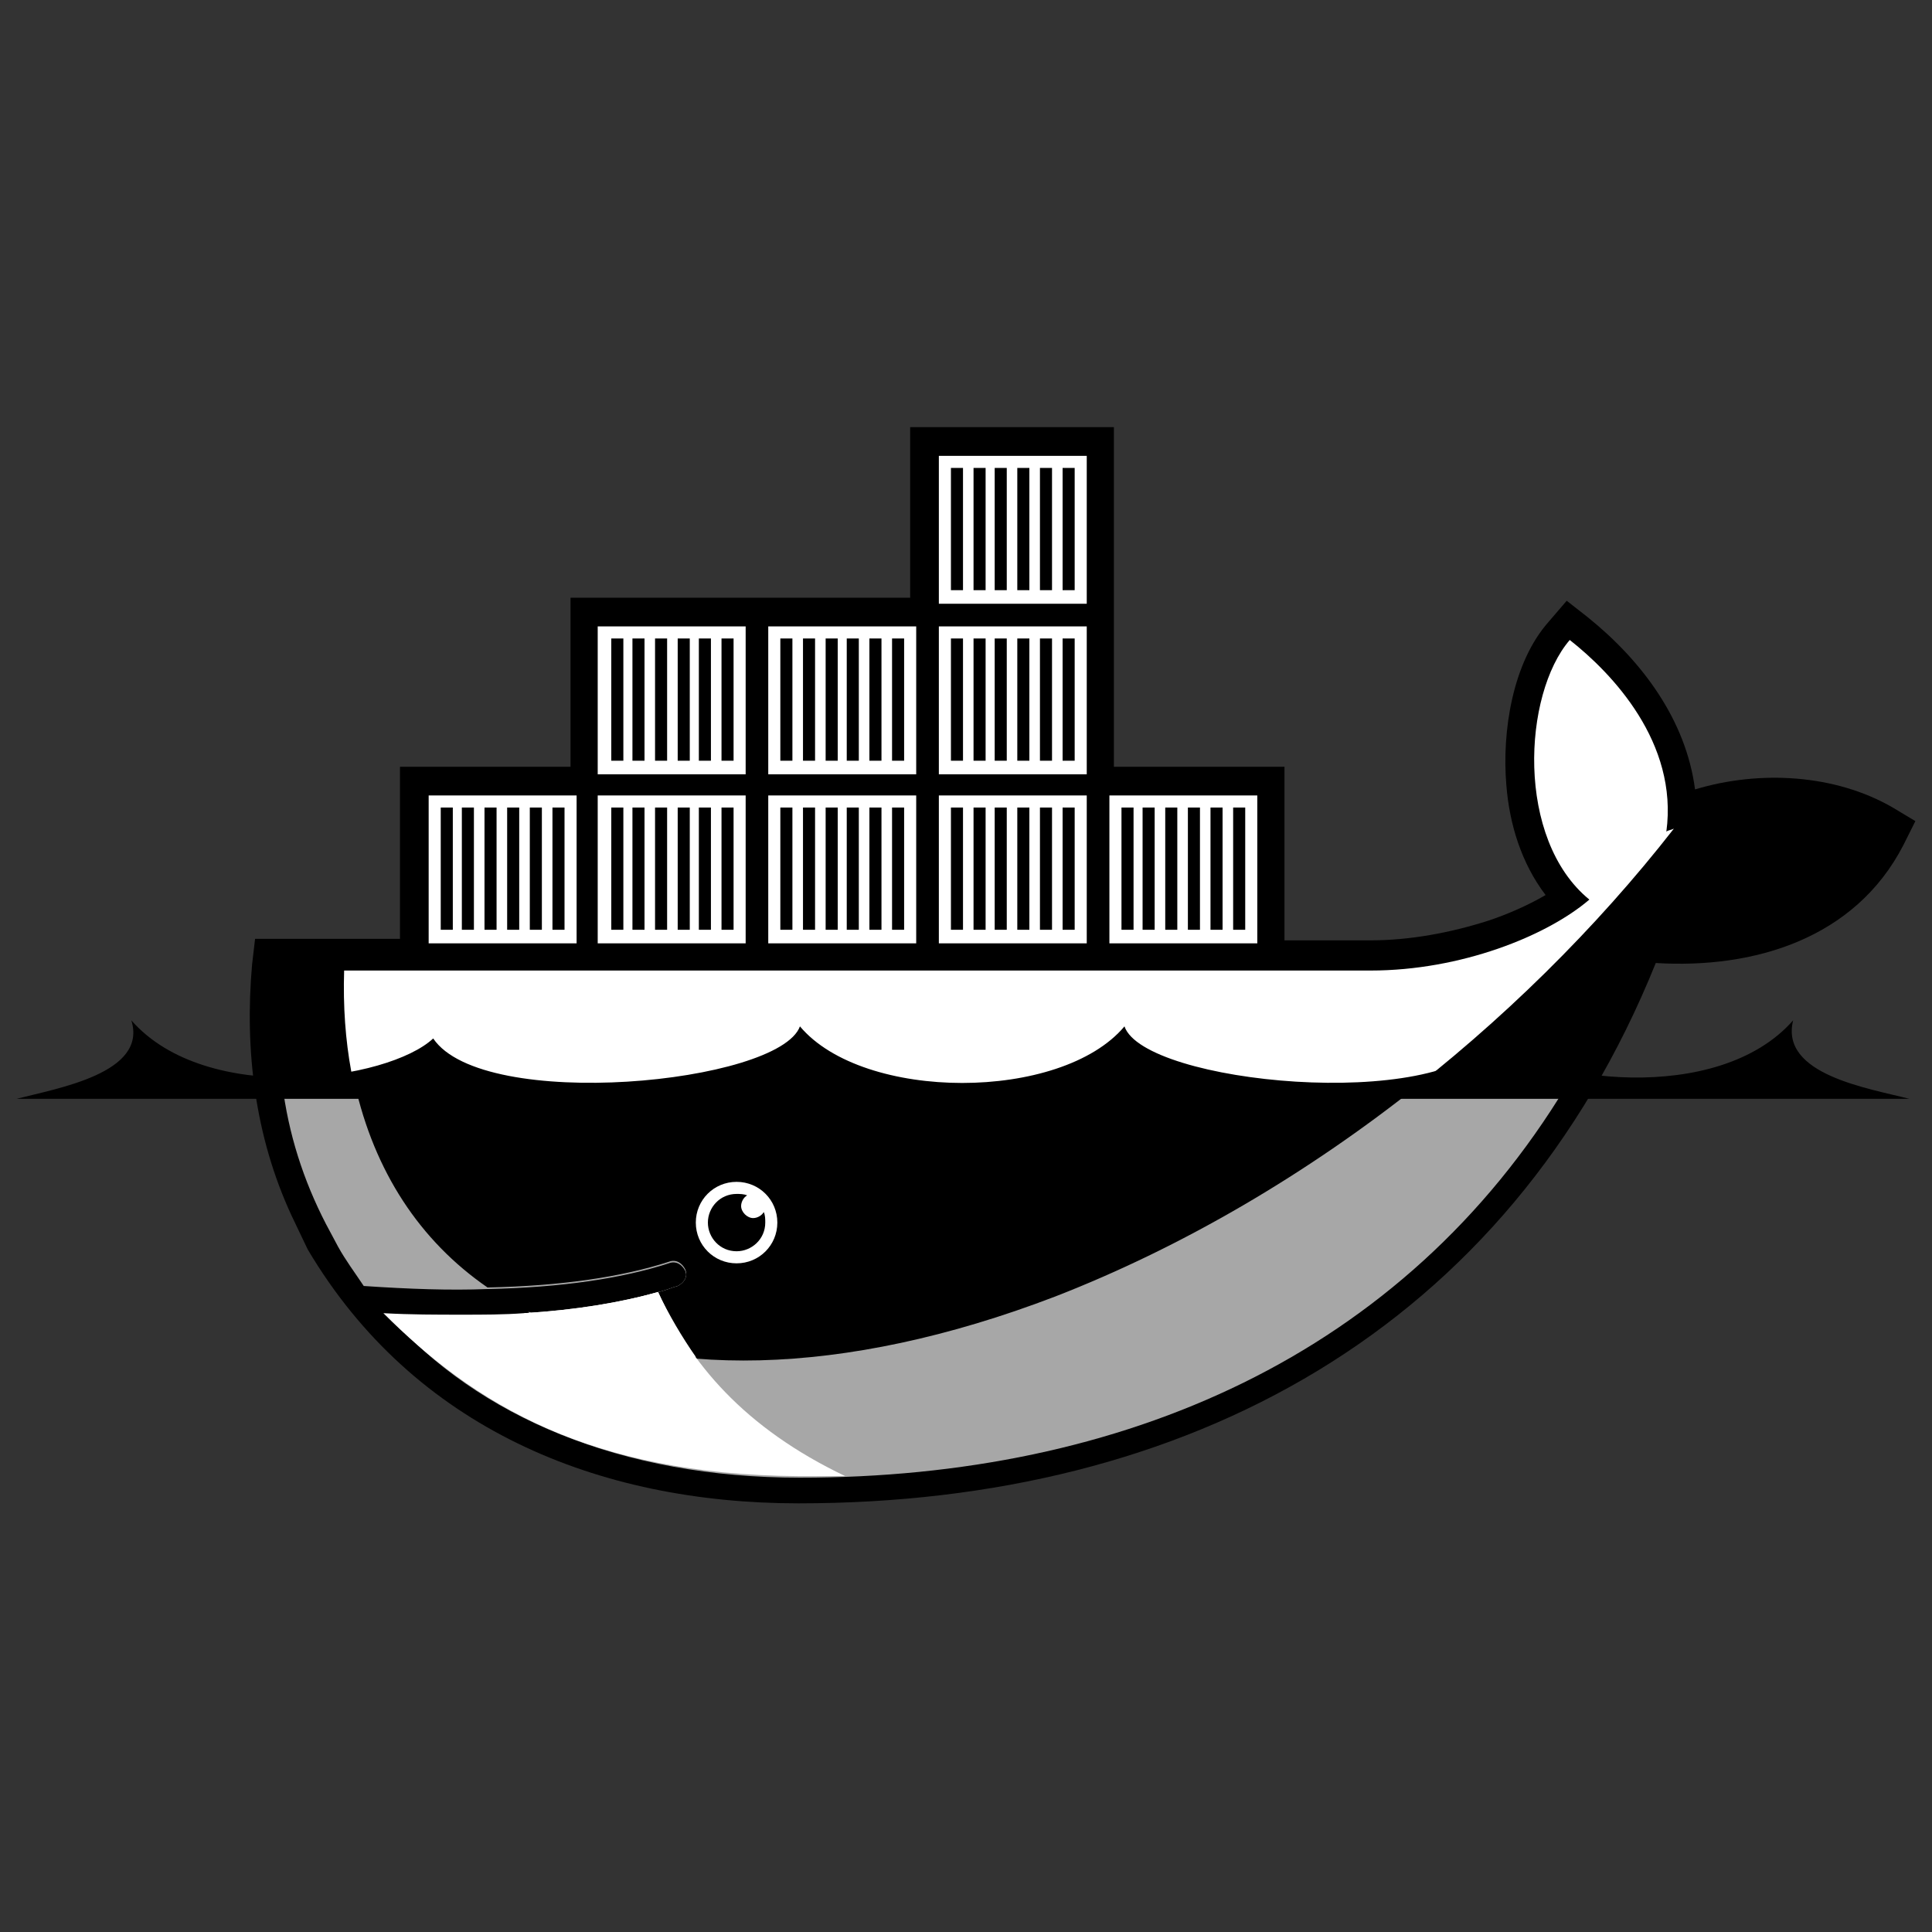
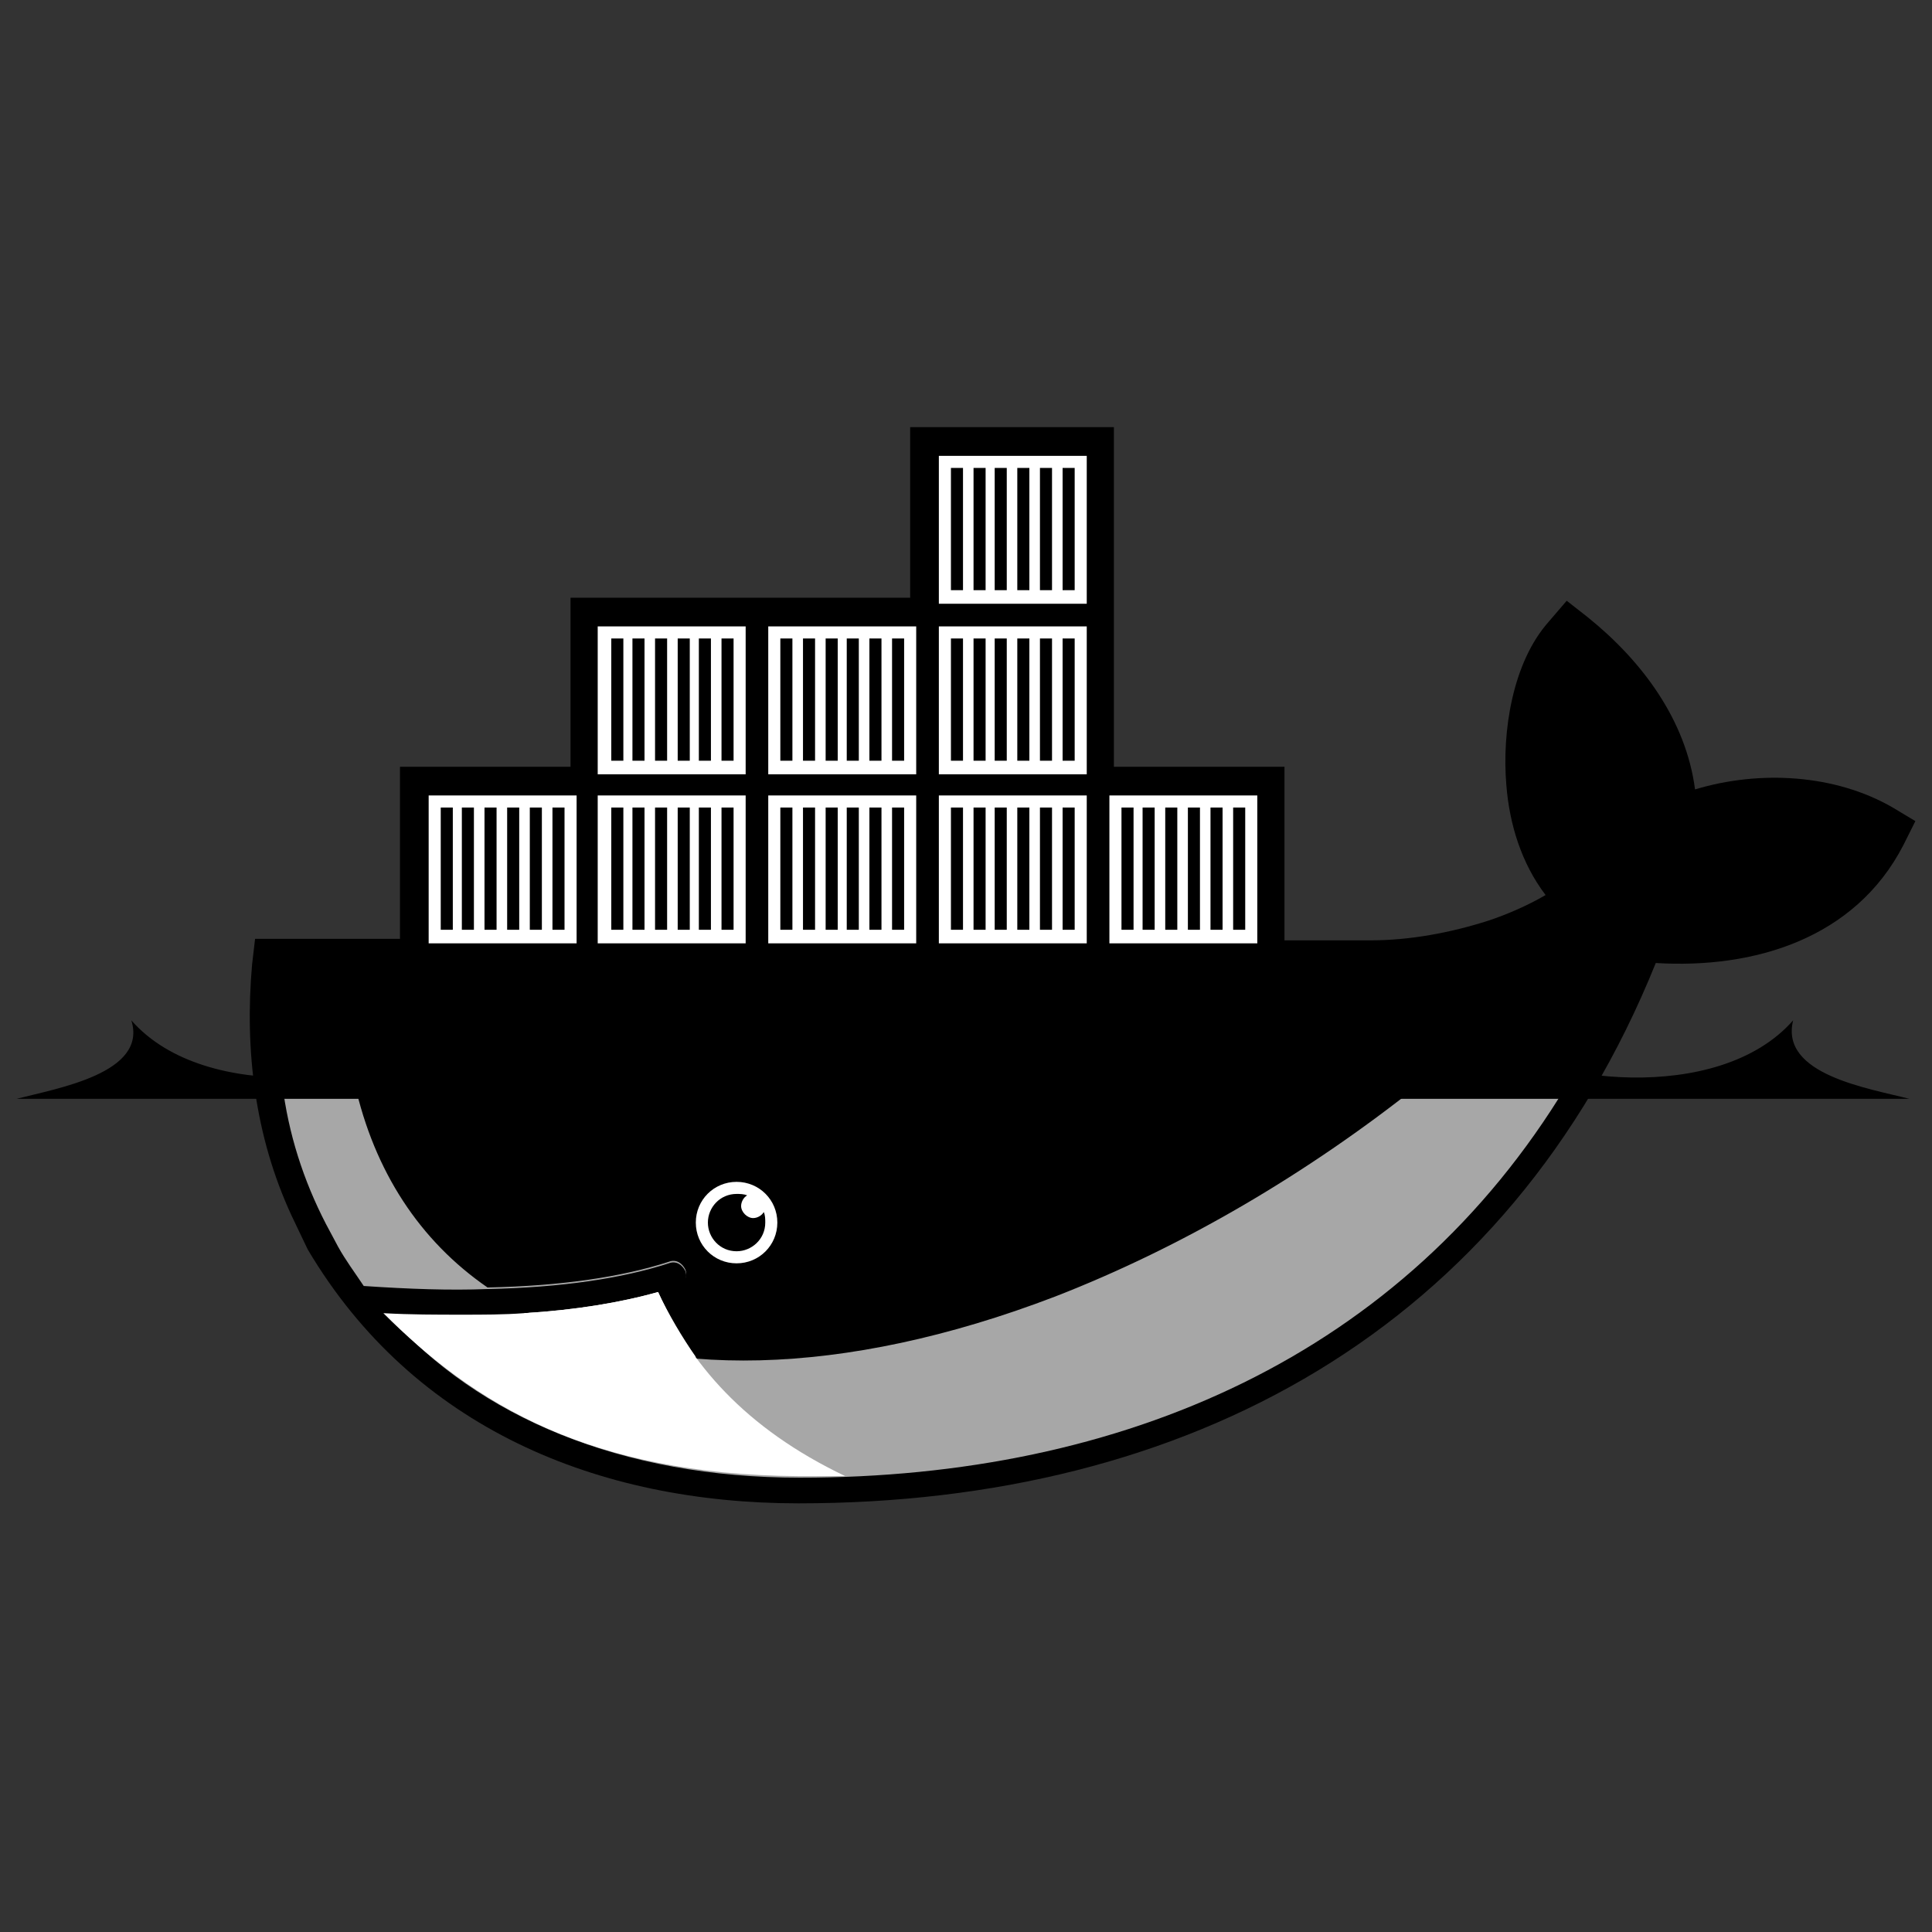
<svg xmlns="http://www.w3.org/2000/svg" width="40" height="40" viewBox="0 0 40 40" fill="none">
  <rect x="0" y="0" width="40" height="40" fill="#333333" stroke="none" />
  <path fill-rule="evenodd" clip-rule="evenodd" d="M23.062 15.875H26.594V19.469H28.375C29.187 19.469 30.031 19.312 30.812 19.062C31.187 18.938 31.625 18.75 32 18.531C31.5 17.875 31.25 17.062 31.187 16.25C31.094 15.156 31.312 13.719 32.062 12.875L32.437 12.438L32.875 12.781C34 13.688 34.906 14.906 35.094 16.344C36.437 15.938 38 16.031 39.187 16.719L39.656 17L39.406 17.5C38.406 19.438 36.312 20.062 34.281 19.938C31.219 27.531 24.594 31.125 16.531 31.125C12.375 31.125 8.562 29.562 6.375 25.875L6.344 25.812L6.031 25.156C5.281 23.531 5.062 21.75 5.219 19.969L5.281 19.438H8.281V15.875H11.812V12.375H18.844V8.844H23.062V15.875Z" fill="black" />
  <path d="M34.5 17.219C34.75 15.375 33.375 13.938 32.5 13.25C31.531 14.375 31.375 17.375 32.906 18.625C32.031 19.375 30.25 20.094 28.375 20.094H5.813C5.625 22.031 5.969 23.812 6.75 25.344L7 25.812C7.156 26.094 7.344 26.344 7.531 26.625C8.469 26.688 9.313 26.719 10.094 26.688C11.625 26.656 12.875 26.469 13.844 26.156C14 26.094 14.125 26.188 14.188 26.312C14.25 26.469 14.156 26.594 14.031 26.656C13.906 26.688 13.781 26.75 13.625 26.781C12.875 27 12.063 27.125 11.031 27.188H10.844C10.438 27.219 10 27.219 9.531 27.219C9.031 27.219 8.563 27.219 8 27.188C9.875 29.312 12.813 30.562 16.5 30.562C24.313 30.562 30.938 27.094 33.844 19.344C35.938 19.562 37.938 19.031 38.844 17.25C37.438 16.406 35.563 16.688 34.5 17.219Z" fill="black" />
-   <path d="M34.5 17.219C34.75 15.375 33.375 13.938 32.5 13.25C31.531 14.375 31.375 17.375 32.906 18.625C32.031 19.375 30.25 20.094 28.375 20.094H7.125C7.031 23.062 8.125 25.312 10.094 26.656C11.625 26.625 12.875 26.438 13.844 26.125C14 26.062 14.125 26.156 14.188 26.281C14.25 26.438 14.156 26.562 14.031 26.625C13.906 26.656 13.781 26.719 13.625 26.75C12.875 26.969 12 27.125 10.969 27.188L10.938 27.156C13.594 28.531 17.438 28.5 21.875 26.812C26.812 24.906 31.438 21.281 34.656 17.156C34.594 17.188 34.531 17.188 34.5 17.219Z" fill="white" />
  <path d="M5.844 22.438C5.969 23.469 6.281 24.438 6.75 25.344L7 25.812C7.156 26.094 7.344 26.344 7.531 26.625C8.469 26.688 9.312 26.719 10.094 26.688C11.625 26.656 12.875 26.469 13.844 26.156C14 26.094 14.125 26.188 14.188 26.312C14.25 26.469 14.156 26.594 14.031 26.656C13.906 26.688 13.781 26.75 13.625 26.781C12.875 27 12 27.156 10.969 27.219H10.844C10.438 27.25 10 27.25 9.562 27.25C9.062 27.25 8.562 27.25 8.031 27.219C9.906 29.344 12.875 30.594 16.562 30.594C23.25 30.594 29.062 28.062 32.438 22.469H5.844V22.438Z" fill="#A7A7A7" />
  <path d="M7.344 22.438C7.75 24.25 8.688 25.688 10.094 26.656C11.625 26.625 12.875 26.438 13.844 26.125C14 26.062 14.125 26.156 14.188 26.281C14.25 26.438 14.156 26.562 14.031 26.625C13.906 26.656 13.781 26.719 13.625 26.75C12.875 26.969 12 27.125 10.938 27.188C13.594 28.562 17.438 28.531 21.844 26.844C24.5 25.812 27.094 24.281 29.406 22.438H7.344Z" fill="black" />
  <path fill-rule="evenodd" clip-rule="evenodd" d="M8.875 16.469H11.938V19.531H8.875V16.469ZM9.125 16.719H9.375V19.25H9.125V16.719ZM9.562 16.719H9.812V19.25H9.562V16.719ZM10.031 16.719H10.281V19.25H10.031V16.719ZM10.5 16.719H10.75V19.25H10.5V16.719ZM10.969 16.719H11.219V19.25H10.969V16.719ZM11.438 16.719H11.688V19.25H11.438V16.719ZM12.375 12.969H15.438V16.031H12.375V12.969ZM12.656 13.219H12.906V15.75H12.656V13.219ZM13.094 13.219H13.344V15.75H13.094V13.219ZM13.562 13.219H13.812V15.75H13.562V13.219ZM14.031 13.219H14.281V15.75H14.031V13.219ZM14.469 13.219H14.719V15.75H14.469V13.219ZM14.938 13.219H15.188V15.75H14.938V13.219Z" fill="white" />
  <path fill-rule="evenodd" clip-rule="evenodd" d="M12.375 16.469H15.438V19.531H12.375V16.469ZM12.656 16.719H12.906V19.25H12.656V16.719ZM13.094 16.719H13.344V19.25H13.094V16.719ZM13.562 16.719H13.812V19.25H13.562V16.719ZM14.031 16.719H14.281V19.25H14.031V16.719ZM14.469 16.719H14.719V19.25H14.469V16.719ZM14.938 16.719H15.188V19.25H14.938V16.719Z" fill="white" />
  <path fill-rule="evenodd" clip-rule="evenodd" d="M15.906 16.469H18.969V19.531H15.906V16.469ZM16.156 16.719H16.406V19.25H16.156V16.719ZM16.625 16.719H16.875V19.25H16.625V16.719ZM17.094 16.719H17.344V19.25H17.094V16.719ZM17.531 16.719H17.781V19.25H17.531V16.719ZM18 16.719H18.25V19.25H18V16.719ZM18.469 16.719H18.719V19.25H18.469V16.719Z" fill="white" />
  <path fill-rule="evenodd" clip-rule="evenodd" d="M15.906 12.969H18.969V16.031H15.906V12.969ZM16.156 13.219H16.406V15.75H16.156V13.219ZM16.625 13.219H16.875V15.75H16.625V13.219ZM17.094 13.219H17.344V15.75H17.094V13.219ZM17.531 13.219H17.781V15.75H17.531V13.219ZM18 13.219H18.25V15.75H18V13.219ZM18.469 13.219H18.719V15.75H18.469V13.219ZM19.438 16.469H22.5V19.531H19.438V16.469ZM19.688 16.719H19.938V19.25H19.688V16.719ZM20.156 16.719H20.406V19.25H20.156V16.719ZM20.594 16.719H20.844V19.25H20.594V16.719ZM21.062 16.719H21.312V19.25H21.062V16.719ZM21.531 16.719H21.781V19.25H21.531V16.719ZM22 16.719H22.25V19.25H22V16.719Z" fill="white" />
  <path fill-rule="evenodd" clip-rule="evenodd" d="M19.438 12.969H22.5V16.031H19.438V12.969ZM19.688 13.219H19.938V15.75H19.688V13.219ZM20.156 13.219H20.406V15.75H20.156V13.219ZM20.594 13.219H20.844V15.75H20.594V13.219ZM21.062 13.219H21.312V15.75H21.062V13.219ZM21.531 13.219H21.781V15.75H21.531V13.219ZM22 13.219H22.25V15.75H22V13.219Z" fill="white" />
  <path fill-rule="evenodd" clip-rule="evenodd" d="M19.438 9.438H22.5V12.5H19.438V9.438ZM19.688 9.688H19.938V12.219H19.688V9.688ZM20.156 9.688H20.406V12.219H20.156V9.688ZM20.594 9.688H20.844V12.219H20.594V9.688ZM21.062 9.688H21.312V12.219H21.062V9.688ZM21.531 9.688H21.781V12.219H21.531V9.688ZM22 9.688H22.25V12.219H22V9.688Z" fill="white" />
  <path fill-rule="evenodd" clip-rule="evenodd" d="M22.969 16.469H26.031V19.531H22.969V16.469ZM23.219 16.719H23.469V19.25H23.219V16.719ZM23.656 16.719H23.906V19.25H23.656V16.719ZM24.125 16.719H24.375V19.25H24.125V16.719ZM24.594 16.719H24.844V19.25H24.594V16.719ZM25.062 16.719H25.312V19.25H25.062V16.719ZM25.531 16.719H25.781V19.25H25.531V16.719Z" fill="white" />
  <path fill-rule="evenodd" clip-rule="evenodd" d="M15.25 24.469C15.719 24.469 16.094 24.844 16.094 25.312C16.094 25.781 15.719 26.156 15.25 26.156C14.781 26.156 14.406 25.781 14.406 25.312C14.406 24.844 14.781 24.469 15.25 24.469Z" fill="white" />
  <path fill-rule="evenodd" clip-rule="evenodd" d="M15.25 24.719C15.312 24.719 15.406 24.719 15.469 24.75C15.406 24.781 15.344 24.875 15.344 24.969C15.344 25.094 15.469 25.219 15.594 25.219C15.688 25.219 15.781 25.156 15.812 25.094C15.844 25.156 15.844 25.25 15.844 25.312C15.844 25.656 15.562 25.906 15.25 25.906C14.906 25.906 14.656 25.625 14.656 25.312C14.656 25 14.906 24.719 15.25 24.719ZM0.344 22.75H39.531C38.688 22.531 36.844 22.25 37.125 21.125C35.562 22.906 31.844 22.375 30.875 21.5C29.812 23.031 23.688 22.438 23.281 21.25C21.969 22.812 17.875 22.812 16.562 21.25C16.125 22.438 10 23.031 8.969 21.5C8.031 22.375 4.281 22.906 2.719 21.125C3.062 22.219 1.188 22.531 0.344 22.75Z" fill="black" />
  <path d="M17.5 30.562C15.406 29.562 14.281 28.219 13.625 26.75C12.844 26.969 11.906 27.125 10.844 27.188C10.438 27.219 10 27.219 9.562 27.219C9.031 27.219 8.5 27.219 7.938 27.188C9.812 29.062 12.188 30.531 16.531 30.562H17.5Z" fill="white" />
  <path d="M14.406 28.094C14.125 27.688 13.844 27.219 13.625 26.75C12.844 26.969 11.906 27.125 10.844 27.188C11.562 27.562 12.625 27.938 14.406 28.094Z" fill="white" />
</svg>